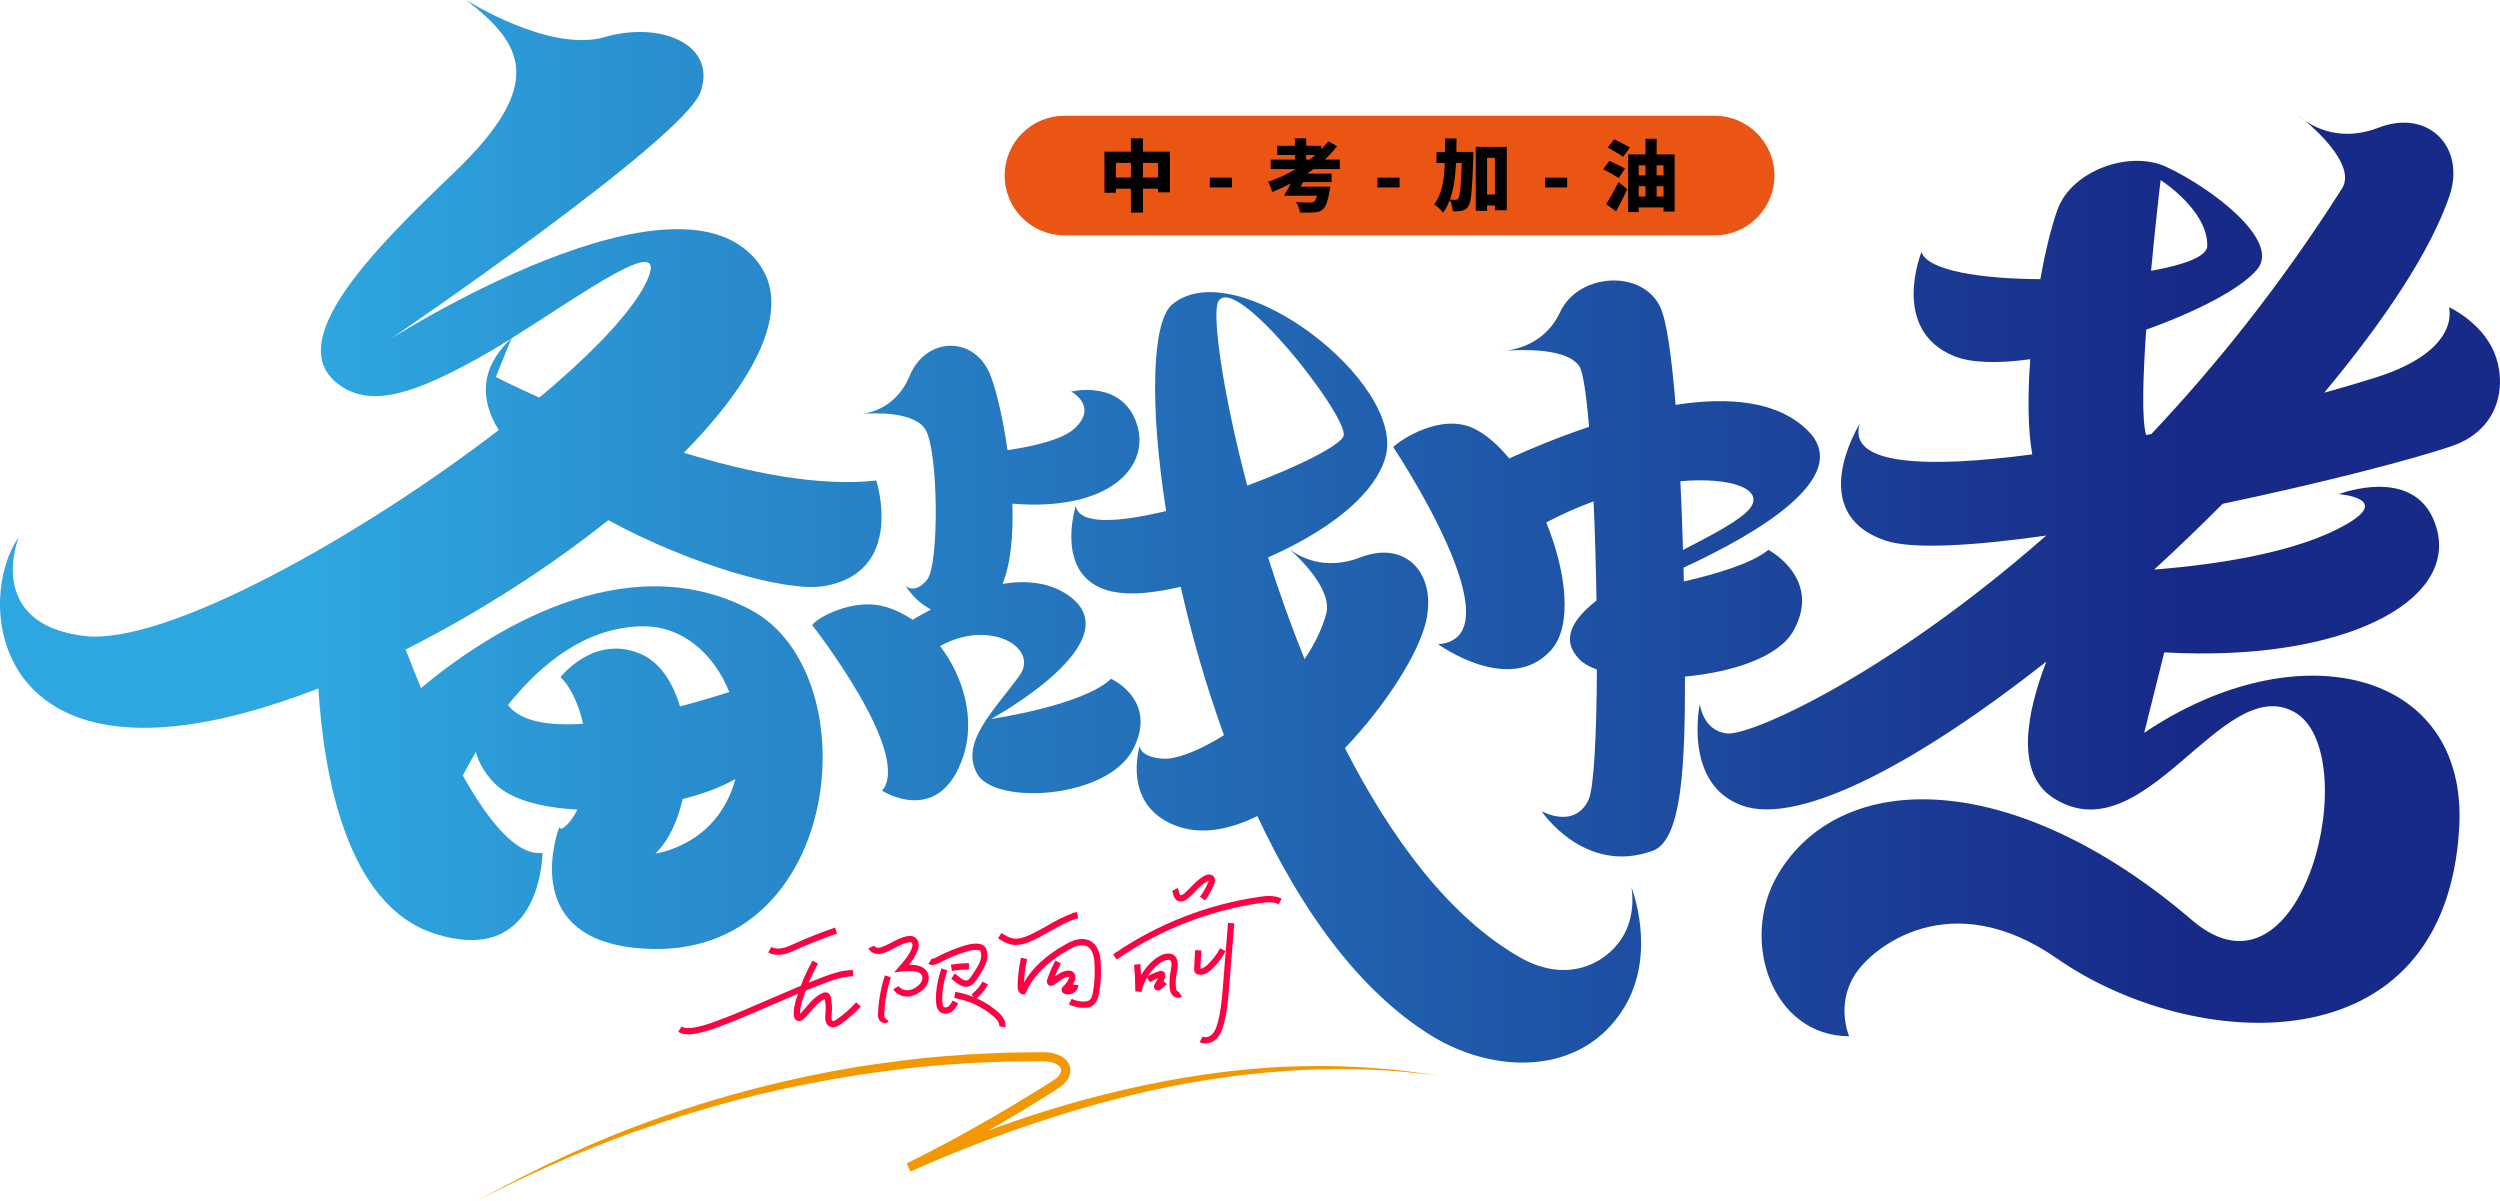
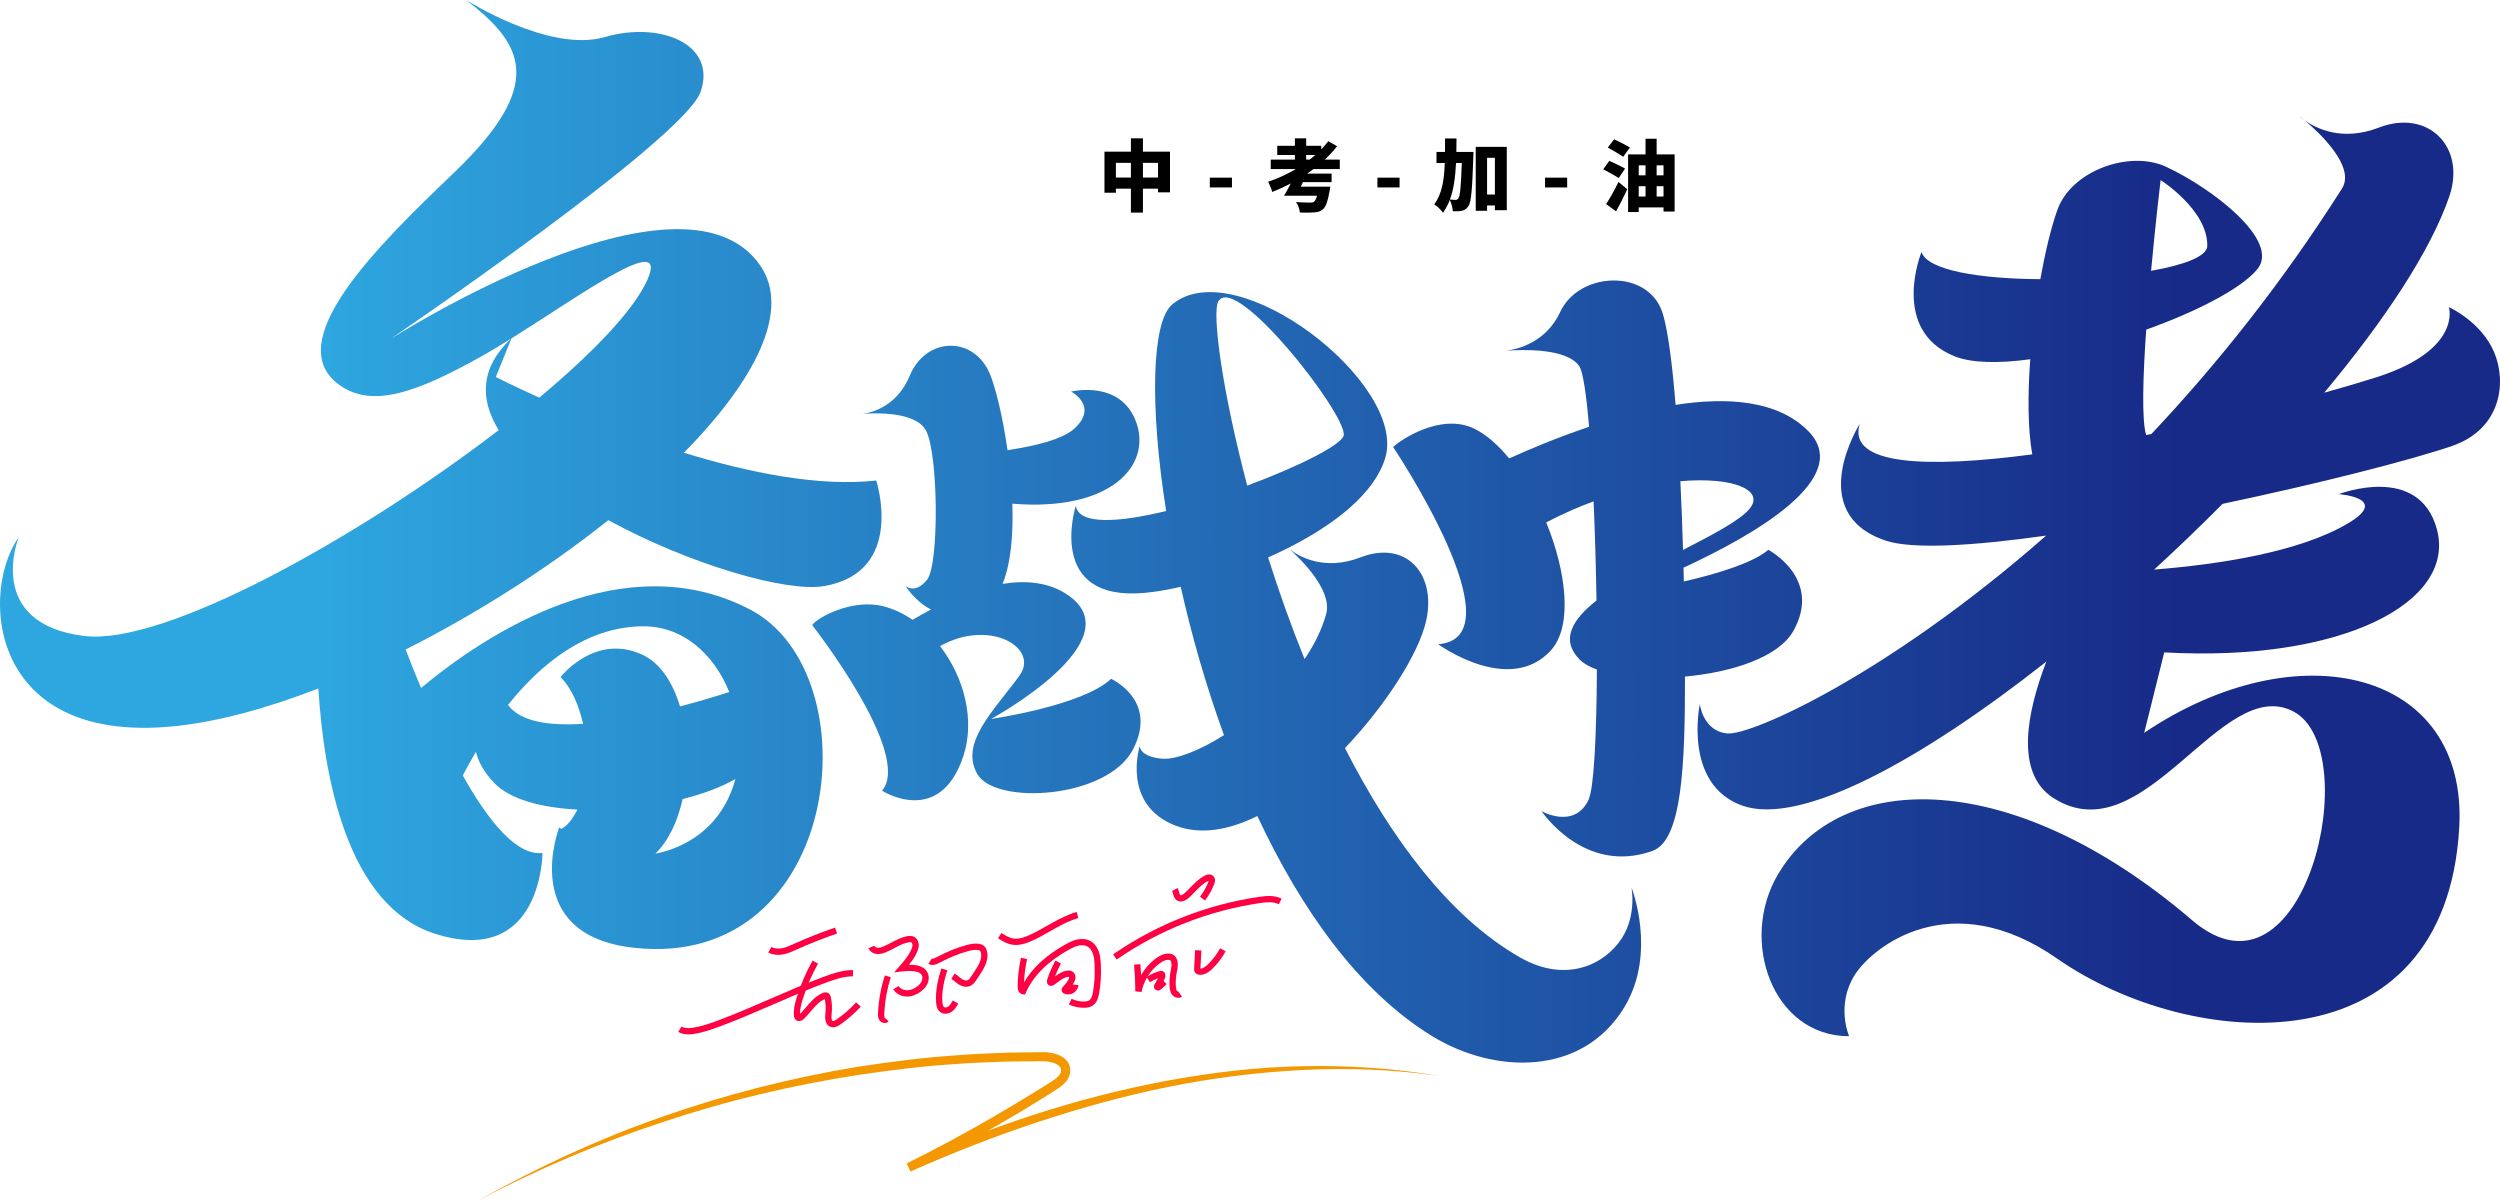
<svg xmlns="http://www.w3.org/2000/svg" version="1.1" id="图层_1" x="0px" y="0px" viewBox="0 0 982 471.608" style="enable-background:new 0 0 982 471.608;" xml:space="preserve">
  <g>
-     <path style="fill:#EA5514;" d="M673.51,45.463H418.118c-12.973,0-23.49,10.517-23.49,23.491s10.517,23.49,23.49,23.49H673.51   c12.973,0,23.49-10.516,23.49-23.49S686.483,45.463,673.51,45.463z" />
    <g>
      <linearGradient id="SVGID_1_" gradientUnits="userSpaceOnUse" x1="117.706" y1="186.391" x2="863.619" y2="186.391">
        <stop offset="0.005" style="stop-color:#2EA7E0" />
        <stop offset="0.99" style="stop-color:#172A88" />
      </linearGradient>
      <path style="fill:url(#SVGID_1_);" d="M294.653,239.433c-49.521-25.878-103.452,9.287-129.263,30.813    c-2.217-5.302-4.252-10.423-6.057-15.126c28.236-14.209,56.077-32.049,79.623-50.799c31.637,17.265,69.851,28.476,84.821,25.88    c32.117-5.568,20.414-41.456,20.414-41.456c-22.466,2.531-50.146-3.1-75.552-10.911c27.916-28.366,42.218-55.93,29.923-73.629    c-30.725-44.231-145.347,29.052-145.347,29.052s115.604-78.531,122.012-97.272c6.407-18.742-16.018-27.738-37.676-21.421    C215.893,20.88,183.089,0,183.089,0c22.425,17.242,31.669,32.985-4.771,67.845c-29.956,28.657-69.544,67.346-44.136,83.963    c12.802,8.373,29.908,2.097,54.547-11.62c3.715-2.068,7.768-4.512,11.981-7.141c-12.248,11.546-12.201,23.939-4.818,35.887    c-54.615,41.966-131.248,84.851-162.936,80.864c-39.221-4.935-25.629-38.706-25.629-38.706    c-16.819,23.615-11.213,95.208,87.698,69.19c9.721-2.557,19.796-5.888,30.029-9.853c2.126,34.483,11.224,85.298,45.737,96.318    c42.167,13.463,42.299-31.709,42.299-31.709c-10.168,1.205-21.293-12.54-31.309-30.43c1.524-2.933,3.242-6.06,5.149-9.288    c0.937,3.833,3.112,7.935,7.136,12.173c6.17,6.499,18.553,9.774,32.743,10.511c-2.815,5.521-5.243,7.124-6.412,7.59    c-0.485-0.363-0.744-0.577-0.744-0.577s-16.428,42.405,29.636,47.302C330.914,380.996,343.087,264.743,294.653,239.433z     M194.751,148.087l6.153-15.16c27.753-17.34,62.33-42.663,53.268-22.754c-5.369,11.797-21.222,28.374-42.336,46.008    C201.234,151.414,194.751,148.087,194.751,148.087z M199.545,276.896c12.954-16.199,30.503-30.426,52.407-30.885    c16.305-0.342,28.531,11.028,34.514,25.818c-4.502,1.453-11.376,3.565-19.367,5.652c-2.828-9.463-7.811-17.137-14.94-20.384    c-18.6-8.473-32,8.888-32,8.888c4.186,4.021,7.163,10.847,8.885,18.326C215.834,285.165,204.419,283.548,199.545,276.896z     M270.779,330.294c-4.528,2.644-9.015,4.218-13.34,5.014c5.194-5.047,8.758-12.757,10.698-21.439    c8.008-2.022,15.213-4.693,20.727-7.88C286.22,315.857,280.386,324.684,270.779,330.294z" />
      <linearGradient id="SVGID_00000019672641208532414350000007430164327943574400_" gradientUnits="userSpaceOnUse" x1="117.706" y1="162.63" x2="863.619" y2="162.63">
        <stop offset="0.005" style="stop-color:#2EA7E0" />
        <stop offset="0.99" style="stop-color:#172A88" />
      </linearGradient>
      <path style="fill:url(#SVGID_00000019672641208532414350000007430164327943574400_);" d="M338.899,162.557    c-1.016,0.076-1.622,0.146-1.622,0.146S337.887,162.698,338.899,162.557z" />
      <linearGradient id="SVGID_00000039091476533095703890000007858058879701693359_" gradientUnits="userSpaceOnUse" x1="117.706" y1="137.835" x2="863.619" y2="137.835">
        <stop offset="0.005" style="stop-color:#2EA7E0" />
        <stop offset="0.99" style="stop-color:#172A88" />
      </linearGradient>
      <path style="fill:url(#SVGID_00000039091476533095703890000007858058879701693359_);" d="M591.745,137.753    c-1.171,0.087-1.869,0.164-1.869,0.164S590.579,137.906,591.745,137.753z" />
      <linearGradient id="SVGID_00000108301560270599719750000009305558295740516280_" gradientUnits="userSpaceOnUse" x1="117.706" y1="46.405" x2="863.619" y2="46.405">
        <stop offset="0.005" style="stop-color:#2EA7E0" />
        <stop offset="0.99" style="stop-color:#172A88" />
      </linearGradient>
      <path style="fill:url(#SVGID_00000108301560270599719750000009305558295740516280_);" d="M905.387,47.347    c-1.407-1.191-2.316-1.884-2.316-1.884S903.873,46.274,905.387,47.347z" />
      <linearGradient id="SVGID_00000114056659608304857990000008095248255824155583_" gradientUnits="userSpaceOnUse" x1="117.706" y1="227.188" x2="863.619" y2="227.188">
        <stop offset="0.005" style="stop-color:#2EA7E0" />
        <stop offset="0.99" style="stop-color:#172A88" />
      </linearGradient>
      <path style="fill:url(#SVGID_00000114056659608304857990000008095248255824155583_);" d="M873.022,197.912    c38.94-8.195,74.874-17.463,90.18-22.749c19.242-6.645,21.578-24.947,16.451-36.915c-5.127-11.968-17.717-17.601-17.717-17.601    s5.324,16.813-28.622,27.592c-5.904,1.875-12.78,3.909-20.359,6.016c23.731-28.435,41.786-55.699,49.138-77.102    c6.643-19.34-8.279-34.521-27.681-27.031c-14.393,5.556-24.673,0.307-29.024-2.774c5.771,4.884,19.955,18.174,14.539,26.713    c-23.755,37.455-49.426,69.452-74.876,96.424c-0.685,0.138-1.37,0.276-2.056,0.413c-1.78-6.031-1.249-23.06,0.039-41.415    c20.103-7.207,37.579-16.259,43.687-23.797c9.099-11.23-17.984-31.903-35.936-40.201c-14.21-6.568-37.171,1.426-42.678,17.056    c-2.45,6.955-4.769,16.509-6.662,27.12c-23.26-0.142-44.328-3.343-46.672-10.684c0,0-12.53,30.601,12.866,40.924    c6.83,2.777,17.549,2.881,29.85,1.205c-1.034,14.057-0.964,27.511,0.789,37.373c-41.055,5.443-72.75,4.416-67.78-11.964    c0,0-22.025,34.981,10.14,45.819c10.562,3.559,34.489,2.077,63.103-1.956c-62.349,54.743-115.716,78.455-125.126,77.721    c-9.626-0.751-10.931-11.483-10.931-11.483s-6.677,31.405,16.576,39.783c22.841,8.23,70.136-17.571,119.543-56.528    c-7.615,19.79-12.533,43.839,2.833,53.625c35.684,22.727,65.96-49.158,94.342-33.955c28.382,15.203,4.269,119.749-39.954,81.893    c-69.985-59.91-137.883-59.891-162.651-17.949c-15.318,25.941-2.172,63.545,27.968,63.545c0,0-5.333-12.169,2.228-24.112    c7.018-11.086,37.7-35.475,79.484-6.375c52.647,36.666,152.594,43.961,157.944-51.569c3.46-61.785-63.294-77.859-123.752-37.118    l7.879-31.598c69.678,3.923,114.911-19.678,107.07-48.435c-7.08-25.966-38.495-13.72-38.495-13.72s20.321,1.468,3.748,11.386    c-19.295,11.547-51.776,16.294-76.284,18.242C855.316,215.331,864.318,206.679,873.022,197.912z M867.017,96.643    c-0.084,4.099-9.142,7.451-22.075,9.729c1.81-19.478,3.743-35.632,3.743-35.632S867.307,82.533,867.017,96.643z" />
      <linearGradient id="SVGID_00000119821385790146457060000009186694606646752641_" gradientUnits="userSpaceOnUse" x1="117.706" y1="225.08" x2="863.619" y2="225.08">
        <stop offset="0.005" style="stop-color:#2EA7E0" />
        <stop offset="0.99" style="stop-color:#172A88" />
      </linearGradient>
      <path style="fill:url(#SVGID_00000119821385790146457060000009186694606646752641_);" d="M436.431,266.644    c-11.004,10.513-47.128,15.769-47.128,15.769s56.866-30.936,29.858-48.886c-7.34-4.878-16.258-5.645-25.353-4.183    c3.307-8.125,4.244-19.59,3.845-31.496c38.348,3.159,54.703-14.76,48.721-31.799c-6.007-17.11-25.629-12.239-25.629-12.239    s10.812,5.66,1.382,14.442c-4.815,4.484-16.294,7.085-26.379,8.557c-1.889-13.3-4.758-24.848-6.961-30.025    c-6.43-15.107-25.156-14.389-31.413,0.74c-4.951,11.969-14.641,14.497-18.476,15.031c5.071-0.376,20.597-0.895,24.742,6.404    c4.976,8.761,5.302,52.749,0.548,58.707c-4.755,5.958-8.462,2.509-8.462,2.509s3.42,5.837,9.967,9.252    c-2.574,1.342-5.003,2.707-7.245,4.032c-3.553-2.426-7.392-4.26-11.414-5.305c-12.144-3.154-26.102,4.427-28.016,7.382    c0,0,39.652,50.627,27.454,65.055c0,0,22.505,14.477,31.872-13.406c4.835-14.393,0.307-31.233-9.095-43.411    c19.552-10.913,39.087,0.687,31.231,11.564c-9.808,13.58-23.702,26.39-16.576,38.721c7.126,12.331,51.091,9.716,61.138-9.687    C455.089,274.97,436.431,266.644,436.431,266.644z" />
      <linearGradient id="SVGID_00000009579468605109451940000003311021443994067588_" gradientUnits="userSpaceOnUse" x1="117.706" y1="223.296" x2="863.619" y2="223.296">
        <stop offset="0.005" style="stop-color:#2EA7E0" />
        <stop offset="0.99" style="stop-color:#172A88" />
      </linearGradient>
      <path style="fill:url(#SVGID_00000009579468605109451940000003311021443994067588_);" d="M704.458,247.784    c11.492-20.595-9.85-31.811-9.85-31.811c-6.287,5.286-20.52,9.52-33.193,12.434c-0.041-1.81-0.084-3.619-0.13-5.425    c27.57-12.723,67.135-35.314,48.992-53.661c-11.868-12.001-31.489-13.49-52.106-10.293c-1.529-18.866-3.523-33.057-5.961-38.286    c-7.104-15.23-32.289-13.441-39.331,1.76c-5.571,12.026-16.718,14.67-21.134,15.25c5.844-0.437,23.743-1.139,28.608,6.109    c1.47,2.19,2.766,11.103,3.828,23.795c-11.996,4.032-22.965,8.608-31.381,12.411c-4.309-5.25-8.97-9.372-13.707-11.686    c-13.038-6.369-29.099,4.466-31.857,7.22c0,0,50.179,74.981,17.671,77.448c0,0,27.928,20.349,44.267,2.425    c8.647-9.486,6.123-30.838-1.819-50.271c6.298-3.301,12.541-6.037,18.606-8.268c0.546,12.357,0.934,25.757,1.141,38.948    c-9.637,7.578-14.226,15.457-6.62,23.194c1.525,1.551,3.855,2.855,6.776,3.91c-0.133,25.789-1.153,46.749-3.305,51.236    c-5.601,11.677-18.442,4.406-18.442,4.406s16.85,25.293,43.676,15.561c11.537-4.185,12.711-33.875,12.673-68.434    C680.184,264.088,698.632,258.225,704.458,247.784z M660.053,189.021c20.616-1.792,33.078,3.404,27.305,10.673    c-3.65,4.596-14.303,10.155-26.266,16.322C660.818,206.788,660.471,197.708,660.053,189.021z" />
      <linearGradient id="SVGID_00000090288321475657246670000014147849624927163295_" gradientUnits="userSpaceOnUse" x1="117.706" y1="266.066" x2="863.619" y2="266.066">
        <stop offset="0.005" style="stop-color:#2EA7E0" />
        <stop offset="0.99" style="stop-color:#172A88" />
      </linearGradient>
      <path style="fill:url(#SVGID_00000090288321475657246670000014147849624927163295_);" d="M637.056,368.547    c-6.387,9.943-21.502,18.033-39.914,7.561c-27.916-15.878-50.826-46.978-68.845-82.258c16.332-17.175,28.958-37.254,31.841-49.773    c4.263-18.511-7.702-32.112-25.749-25.145c-14.508,5.601-24.524-0.6-27.897-3.249c4.151,3.691,17.039,16.082,14.422,25.518    c-1.697,6.12-4.682,12.076-8.483,17.691c-5.418-13.405-10.192-26.892-14.329-39.932c2.649-1.175,5.274-2.415,7.85-3.714    c0.155,0.131,0.335,0.277,0.539,0.438c-0.192-0.17-0.361-0.319-0.513-0.451c18.233-9.199,33.995-21.421,38.163-35.414    c8.681-29.144-58.633-81.192-83.705-60.227c-7.981,6.674-8.964,39.456-2.376,81.116c-18.758,4.584-34.272,5.55-35.489-2.038    c0,0-12.055,37.775,27.067,34.21c4.071-0.371,8.883-1.182,14.142-2.387c4.269,18.976,9.92,38.836,16.995,58.274    c-9.794,6.161-18.904,9.659-24.171,9.248c-8.954-0.699-8.928-4.927-8.928-4.927s-7.297,23.065,14.179,31.252    c9.751,3.717,20.865,1.695,32.037-3.793c17.062,36.529,39.731,68.605,68.343,86.261c24.734,15.263,59.397,16.067,75.859-11.256    c12.887-21.389,2.736-47.018,2.736-47.018S642.985,359.318,637.056,368.547z M478.536,118.419    c6.645-11.578,49.894,43.585,49.306,52.417c-0.241,3.624-17.474,12.309-37.93,19.918    C479.807,152.482,476.071,122.713,478.536,118.419z" />
    </g>
    <g>
      <path d="M459.575,59.586v15.97h-4.699v-1.442h-5.927v9.398h-4.731v-9.398h-5.897v1.597h-4.485V59.586h10.382v-5.255h4.731v5.255    H459.575z M444.218,69.722v-5.746h-5.897v5.746H444.218z M454.876,69.722v-5.746h-5.927v5.746H454.876z" />
      <path d="M475.218,69.782h8.693v3.842h-8.693V69.782z" />
      <path d="M515.952,66.403c-0.83,0.615-1.659,1.198-2.486,1.781h9.582v3.349h-11.242c-0.277,0.583-0.553,1.198-0.86,1.781h11.578    c0,0-0.122,1.198-0.277,1.781c-0.675,3.932-1.443,6.082-2.579,7.096c-1.044,0.922-2.12,1.169-3.81,1.261    c-1.198,0.092-3.164,0.092-5.282,0.03c-0.062-1.261-0.675-2.98-1.505-4.116c1.996,0.155,4.485,0.214,5.466,0.214    c0.675,0,1.136-0.03,1.567-0.306c0.461-0.306,0.86-1.106,1.228-2.397h-12.963c0.83-1.35,1.814-3.102,2.644-4.821    c-2.397,1.258-4.853,2.394-7.28,3.349c-0.247-1.014-1.076-3.042-1.597-4.024c3.685-1.231,7.402-2.92,10.873-4.978h-9.859v-3.715    h9.49v-1.814H501.7v-3.593h6.941v-2.95h4.422v2.95h5.93v1.383c1.011-1.044,1.933-2.091,2.763-3.194l3.441,1.966    c-1.413,1.841-3.042,3.593-4.824,5.252h5.897v3.715H515.952z M513.064,62.688h1.413c0.738-0.586,1.475-1.198,2.183-1.814h-3.595    V62.688z" />
      <path d="M541.054,69.782h8.693v3.842h-8.693V69.782z" />
      <path d="M578.779,59.679c0,0-0.03,1.442-0.062,1.996c-0.428,12.809-0.83,17.755-1.903,19.259c-0.8,1.196-1.505,1.597-2.549,1.841    c-0.922,0.217-2.183,0.247-3.595,0.217c-0.06-1.261-0.521-3.164-1.196-4.455c-0.708,1.844-1.567,3.533-2.673,5.038    c-0.767-1.136-2.242-2.581-3.441-3.286c3.072-4.116,3.932-9.707,4.148-16.25h-3.256v-4.36h3.349c0-1.722,0-3.473,0-5.285h4.515    c0,1.781-0.033,3.563-0.062,5.285H578.779z M571.929,64.039c-0.277,5.314-0.859,10.198-2.397,14.344    c0.922,0.092,1.722,0.125,2.272,0.125c0.431,0,0.708-0.155,1.047-0.616c0.645-0.86,1.011-4.452,1.35-13.853H571.929z     M591.864,57.68v24.88h-4.669v-1.844h-3.072v2.091h-4.455V57.68H591.864z M587.195,76.416V61.981h-3.072v14.436H587.195z" />
      <path d="M606.891,69.782h8.693v3.842h-8.693V69.782z" />
      <path d="M635.83,69.936c-1.35-0.922-4.208-2.427-6.082-3.441l2.397-3.316c1.781,0.83,4.729,2.18,6.174,3.04L635.83,69.936z     M630.884,80.164c1.383-2.088,3.286-5.436,4.853-8.69l3.441,2.855c-1.32,2.918-2.825,5.897-4.393,8.693L630.884,80.164z     M637.582,61.582c-1.32-0.952-4.178-2.549-6.052-3.625l2.519-3.256c1.811,0.892,4.731,2.335,6.174,3.256L637.582,61.582z     M657.793,60.66v22.424h-4.363v-1.63h-9.737v1.844h-4.176V60.66h6.849v-6.174h4.36v6.174H657.793z M643.693,64.931v3.932h2.673    v-3.932H643.693z M643.693,77.186h2.673V73.13h-2.673V77.186z M650.727,64.931v3.932h2.703v-3.932H650.727z M653.43,77.186V73.13    h-2.703v4.056H653.43z" />
    </g>
    <g>
      <g>
        <path style="fill:#FF0043;" d="M305.654,375.066c-1.437,0-2.774-0.315-3.886-0.933l1.197-2.154     c1.139,0.637,2.689,0.793,4.37,0.447c1.519-0.315,2.961-0.966,4.487-1.654l0.276-0.125c5.179-2.327,10.532-4.442,15.906-6.285     l0.798,2.327c-5.304,1.819-10.585,3.908-15.695,6.203l-0.274,0.123c-1.581,0.714-3.216,1.449-4.999,1.819     C307.092,374.989,306.361,375.066,305.654,375.066z" />
      </g>
      <g>
        <path style="fill:#FF0043;" d="M270.338,406.304c-1.295,0-2.711-0.226-3.944-1.009l1.322-2.077     c1.276,0.812,3.11,0.666,4.377,0.483c3.293-0.471,6.559-1.613,9.361-2.646c7.136-2.632,14.248-5.725,21.124-8.715     c6.876-2.992,13.991-6.086,21.16-8.732c3.507-1.298,7.258-2.562,11.195-2.562c0.041,0,0.079,0,0.118,0l-0.014,2.461     c-0.034,0-0.067,0-0.101,0c-3.533,0-7.047,1.19-10.344,2.408c-7.107,2.625-14.185,5.703-21.033,8.681     c-6.908,3.004-14.051,6.11-21.254,8.765c-2.92,1.077-6.333,2.269-9.864,2.776C271.826,406.225,271.102,406.304,270.338,406.304z" />
      </g>
      <g>
        <path style="fill:#FF0043;" d="M327.242,403.53c-0.327,0-0.666-0.053-1.007-0.178c-2.492-0.906-2.141-4.136-2.009-5.353     c0.202-1.87,0.12-3.752-0.245-5.595c-2.298,1.07-3.898,2.947-5.586,4.93c-0.805,0.942-1.61,1.887-2.476,2.747     c-1.07,1.072-2.346,1.293-3.249,0.577c-0.704-0.555-0.786-1.416-0.817-1.738c-0.228-2.367,0.358-4.711,1.024-6.891     c1.56-5.103,3.677-10.051,6.292-14.709l2.144,1.207c-2.526,4.502-4.574,9.287-6.081,14.224c-0.632,2.06-1.038,3.805-0.959,5.497     c0.786-0.791,1.517-1.651,2.247-2.509c1.882-2.209,3.826-4.492,6.643-5.682c0.3-0.125,1.209-0.519,2.105-0.022     c0.836,0.461,1.024,1.38,1.094,1.726c0.442,2.137,0.546,4.326,0.31,6.504c-0.228,2.091,0.094,2.663,0.404,2.776     c0.442,0.159,1.31-0.445,1.594-0.642c2.771-1.937,5.34-4.18,7.631-6.67l1.812,1.668c-2.413,2.62-5.117,4.98-8.035,7.021     C329.557,402.781,328.48,403.53,327.242,403.53z" />
      </g>
      <g>
        <path style="fill:#FF0043;" d="M356.264,391.448c-0.029,0-0.058,0-0.087,0c-2.218-0.026-4.245-1.118-5.288-2.851l2.105-1.269     c0.598,0.993,1.86,1.644,3.211,1.658c0.019,0,0.038,0,0.055,0c1.586,0,2.975-0.764,3.865-1.408     c0.942-0.683,1.591-1.423,1.935-2.204c0.365-0.827,0.363-1.74-0.005-2.382c-0.687-1.199-2.562-1.512-4.014-1.562     c-1.226-0.046-2.454,0.007-3.665,0.151l-3.161,0.368l2.091-2.399c1.819-2.089,3.701-4.247,4.73-6.761     c0.199-0.488,0.423-1.122,0.385-1.694c-0.026-0.406-0.216-0.781-0.461-0.913c-0.238-0.125-0.639-0.135-1.231-0.017     c-1.875,0.363-3.603,1.276-5.432,2.245c-1.062,0.56-2.125,1.122-3.225,1.584c-0.928,0.394-2.168,0.822-3.478,0.735     c-1.548-0.106-2.911-0.988-3.468-2.252l2.25-0.995c0.187,0.423,0.757,0.75,1.387,0.791c0.81,0.067,1.639-0.243,2.355-0.548     c1.033-0.435,2.031-0.964,3.028-1.49c1.908-1.009,3.882-2.055,6.117-2.488c0.745-0.149,1.853-0.274,2.86,0.267     c1,0.536,1.67,1.656,1.755,2.918c0.07,1.077-0.264,2.055-0.562,2.788c-0.793,1.94-2.002,3.665-3.273,5.235     c0.365,0.002,0.723,0.002,1.084,0.014c3.021,0.108,5.062,1.048,6.064,2.798c0.762,1.329,0.808,3.048,0.123,4.6     c-0.522,1.185-1.444,2.264-2.742,3.204C360.386,390.429,358.507,391.448,356.264,391.448z" />
      </g>
      <g>
        <path style="fill:#FF0043;" d="M347.535,401.843c-0.077,0-0.154-0.002-0.233-0.012c-0.772-0.077-1.509-0.529-1.92-1.18     c-0.606-0.945-0.543-2.062-0.505-2.73c0.298-5.304,1.211-10.28,2.716-14.786l2.336,0.779c-1.435,4.3-2.31,9.059-2.596,14.147     c-0.029,0.5-0.041,1.012,0.123,1.269c0.06,0.048-0.067,0.067-0.171,0.175l1.774,1.706     C348.667,401.62,348.121,401.843,347.535,401.843z" />
      </g>
      <g>
        <path style="fill:#FF0043;" d="M379.525,387.612c-0.971,0-2.014-0.332-3.014-0.978c-0.514-0.332-0.988-0.719-1.461-1.108     c-0.442-0.363-0.882-0.731-1.37-1.029l1.279-2.101c0.586,0.356,1.122,0.791,1.654,1.228c0.401,0.329,0.8,0.661,1.235,0.942     c0.836,0.543,1.673,0.716,2.228,0.481c0.488-0.212,0.887-0.755,1.358-1.44c0.834-1.221,1.699-2.483,2.444-3.761     c1.399-2.403,1.841-4.309,1.351-5.831c-0.13-0.404-0.269-0.555-0.339-0.61c-0.108-0.084-0.298-0.154-0.577-0.209     c-1.305-0.255-2.747,0.046-4.103,0.416c-3.483,0.945-7.174,2.449-11.284,4.6c-0.793,0.416-2.658,1.387-4.245,0.373l1.332-2.072     c0.25,0.161,0.853-0.002,1.771-0.481c4.271-2.235,8.124-3.802,11.782-4.795c1.644-0.449,3.42-0.812,5.223-0.454     c0.43,0.084,1.067,0.248,1.625,0.69c0.519,0.406,0.901,0.993,1.156,1.788c0.719,2.223,0.207,4.783-1.567,7.826     c-0.788,1.356-1.678,2.656-2.54,3.91c-0.519,0.759-1.231,1.8-2.408,2.307C380.578,387.511,380.063,387.612,379.525,387.612z" />
      </g>
      <g>
        <path style="fill:#FF0043;" d="M371.363,398.19c-0.752,0-1.502-0.214-2.132-0.719c-1.156-0.933-1.413-2.377-1.509-3.531     c-0.416-4.997,0.88-9.866,2.053-13.548l2.346,0.75c-1.106,3.466-2.327,8.028-1.947,12.594c0.053,0.613,0.168,1.469,0.598,1.815     c0.387,0.308,1.161,0.216,1.733-0.204c0.735-0.538,1.24-1.461,1.73-2.353l2.158,1.183c-0.56,1.021-1.257,2.293-2.432,3.156     C373.252,397.851,372.307,398.19,371.363,398.19z" />
      </g>
      <g>
-         <path style="fill:#FF0043;" d="M383.08,392.551l-1.466-1.976c1.783-1.322,3.276-3.055,4.317-5.014l2.173,1.154     C386.891,388.997,385.154,391.016,383.08,392.551z" />
-       </g>
+         </g>
      <g>
-         <path style="fill:#FF0043;" d="M394.893,403.564l-2.413-0.49c0.216-1.058-0.498-2.317-2.117-3.74     c-4.319-3.79-9.825-6.381-15.502-7.299l0.394-2.427c6.126,0.988,12.07,3.785,16.733,7.876     C394.318,399.534,395.296,401.579,394.893,403.564z" />
-       </g>
+         </g>
      <g>
-         <path style="fill:#FF0043;" d="M373.937,381.378l-0.447-2.418c2.353-0.437,4.776-0.637,7.107-0.61l-0.029,2.461     C378.352,380.784,376.129,380.974,373.937,381.378z" />
-       </g>
+         </g>
      <g>
        <path style="fill:#FF0043;" d="M399.041,371.18c-0.541,0-1.086-0.043-1.634-0.144c-2.093-0.385-3.913-1.545-5.374-2.478     l1.322-2.077c1.63,1.041,2.997,1.858,4.497,2.132c2.223,0.411,4.562-0.452,6.36-1.247c2.394-1.06,4.749-2.399,7.025-3.697     c3.185-1.812,6.465-3.677,10.022-4.891l-0.029-0.132l1.73-0.387l0.591,2.389c-3.903,1.067-7.398,3.055-11.097,5.16     c-2.331,1.327-4.74,2.699-7.249,3.807C403.487,370.375,401.324,371.18,399.041,371.18z" />
      </g>
      <g>
        <path style="fill:#FF0043;" d="M425.537,395.844c-1.961,0-3.908-0.44-5.679-1.288l1.062-2.221     c1.639,0.786,3.468,1.149,5.271,1.029c0.721-0.046,1.202-0.159,1.557-0.365c0.949-0.55,1.327-1.99,1.55-3.185     c0.639-3.444,0.853-7.208,0.634-11.183c-0.087-1.596-0.233-2.903-0.673-4.103c-0.469-1.293-1.252-2.281-2.206-2.788     c-0.921-0.486-2.146-0.591-3.449-0.303c-1.324,0.298-2.617,0.973-3.728,1.586c-8.208,4.523-14.043,10.33-16.875,16.791     l-0.373,0.848l-0.921-0.125c-1.247-0.168-2.007-1.341-1.985-3.06c0.053-3.781,0.498-7.576,1.315-11.279l2.403,0.529     c-0.666,3.016-1.072,6.093-1.209,9.172c3.367-5.814,8.888-10.859,16.457-15.031c1.259-0.695,2.738-1.464,4.374-1.831     c1.87-0.421,3.699-0.236,5.143,0.531c1.493,0.791,2.687,2.254,3.365,4.117c0.574,1.572,0.733,3.242,0.817,4.812     c0.231,4.17,0.005,8.131-0.673,11.77c-0.32,1.711-0.918,3.809-2.733,4.862c-0.901,0.524-1.884,0.644-2.639,0.692     C426.075,395.837,425.806,395.844,425.537,395.844z" />
      </g>
      <g>
        <path style="fill:#FF0043;" d="M419.581,390.6c-0.522,0-1.041-0.096-1.521-0.293c-0.154-0.062-0.57-0.231-0.846-0.68     c-0.161-0.257-0.606-1.19,0.464-2.221c0.791-0.755,1.452-1.62,1.968-2.572c0.156-0.293,0.322-0.632,0.336-0.909     c-0.012-0.192-0.096-0.211-0.339-0.211c-1.449,0.079-2.764,1.053-4.158,2.084c-0.507,0.377-1.014,0.752-1.531,1.091     c-0.209,0.135-0.822,0.538-1.581,0.303c-0.409-0.123-0.747-0.406-0.947-0.793c-0.336-0.654-0.175-1.37-0.05-1.738     c0.848-2.521,1.918-4.997,3.177-7.352l2.173,1.158c-0.877,1.642-1.656,3.341-2.329,5.076c1.456-1.07,3.1-2.178,5.112-2.286     c0.711-0.036,1.262,0.082,1.73,0.368c0.791,0.476,1.252,1.408,1.199,2.43c-0.038,0.759-0.339,1.411-0.627,1.947     c-0.132,0.245-0.272,0.483-0.418,0.719l2.24,0.209c-0.118,1.252-0.86,2.437-1.94,3.088     C421.061,390.403,420.321,390.6,419.581,390.6z M420.956,387.37c-0.058,0.082-0.118,0.161-0.178,0.24     C420.845,387.535,420.903,387.454,420.956,387.37z" />
      </g>
      <g>
        <path style="fill:#FF0043;" d="M463.824,354.12c-0.49,0-0.957-0.123-1.389-0.373c-1.132-0.644-1.432-1.793-1.678-2.716     c-0.106-0.404-0.204-0.786-0.353-1.055l2.163-1.178c0.288,0.534,0.44,1.103,0.572,1.606c0.144,0.553,0.281,1.074,0.517,1.207     c0.274,0.159,0.952-0.154,1.644-0.767c0.805-0.714,1.562-1.495,2.319-2.271c1.661-1.711,3.382-3.48,5.617-4.622     c1.319-0.671,2.528-0.618,3.329,0.149c0.538,0.514,1.038,1.505,0.339,3.274c-0.904,2.264-2.108,4.394-3.581,6.336l-1.961-1.49     c1.341-1.764,2.435-3.699,3.254-5.754c0.087-0.214,0.13-0.375,0.151-0.488c-0.106,0.029-0.243,0.079-0.411,0.166     c-1.875,0.957-3.379,2.504-4.973,4.144c-0.798,0.822-1.598,1.644-2.449,2.399C465.864,353.635,464.8,354.12,463.824,354.12z" />
      </g>
      <g>
        <path style="fill:#FF0043;" d="M438.631,376.903l-1.399-2.026c0.067-0.046,0.135-0.091,0.202-0.137l0.899-0.625l0.005,0.005     c16.776-11.371,36.196-18.91,56.251-21.826c2.812-0.406,6.045-0.726,8.833,0.709l-1.13,2.187c-2.134-1.098-4.8-0.832-7.347-0.459     c-20.055,2.913-39.46,10.537-56.135,22.049l-0.156,0.108c-0.005,0.002-0.012,0.007-0.017,0.012L438.631,376.903z" />
      </g>
      <g>
        <path style="fill:#FF0043;" d="M462.829,391.955c-0.964,0-1.913-0.519-2.473-1.257c-0.716-0.94-0.877-2.091-0.94-3.091     c-0.123-1.913-0.01-3.843,0.332-5.73l0.13-0.683c0.233-1.197,0.452-2.327,0.175-3.298c-0.103-0.361-0.267-0.632-0.447-0.747     c-0.161-0.101-0.425-0.144-0.767-0.132c-1.062,0.036-2.192,0.536-3.557,1.567c-3.531,2.675-6.042,6.706-6.886,11.058l-2.44-0.231     c-0.012-3.495-0.175-7.021-0.488-10.482l2.452-0.221c0.13,1.437,0.233,2.887,0.312,4.341c1.394-2.495,3.293-4.706,5.564-6.427     c1.127-0.853,2.865-1.992,4.954-2.067c0.863-0.017,1.579,0.144,2.165,0.512c0.707,0.445,1.228,1.19,1.502,2.151     c0.44,1.541,0.139,3.084-0.125,4.444l-0.123,0.651c-0.308,1.692-0.406,3.42-0.298,5.139c0.041,0.666,0.123,1.339,0.44,1.755     c0.171,0.224,0.493,0.31,0.558,0.274l1.423,2.009C463.836,391.816,463.331,391.955,462.829,391.955z" />
      </g>
      <g>
        <path style="fill:#FF0043;" d="M454.84,389.071c-0.752,0-1.416-0.517-1.55-1.243c-0.089-0.522,0.108-0.916,0.183-1.065     c0.238-0.481,0.514-0.947,0.791-1.416c0.226-0.38,0.445-0.75,0.635-1.12c-1.139,0.43-2.204,0.959-3.209,1.589l-1.307-2.086     c1.553-0.973,3.237-1.735,5.004-2.264c0.209-0.062,0.635-0.19,1.127-0.055c0.442,0.118,0.812,0.411,1.033,0.827     c0.406,0.759,0.163,1.625,0.079,1.872c-0.154,0.449-0.346,0.87-0.553,1.274l1.199,1.154c-0.68,0.707-1.406,1.382-2.156,2.002     c-0.163,0.135-0.51,0.425-1.012,0.512C455.015,389.064,454.926,389.071,454.84,389.071z" />
      </g>
      <g>
        <path style="fill:#FF0043;" d="M471.553,382.902c-0.214,0-0.43-0.017-0.649-0.05c-0.212-0.036-0.836-0.137-1.31-0.639     c-0.608-0.654-0.562-1.478-0.538-1.875l0.394-7.119l2.456,0.135l-0.394,7.121c0,0.017-0.002,0.036-0.002,0.05     c0.735-0.026,1.711-0.546,2.891-1.666c1.956-1.858,3.588-4.004,4.853-6.374l2.173,1.158c-1.389,2.603-3.182,4.958-5.328,6.999     C475.481,381.229,473.719,382.902,471.553,382.902z" />
      </g>
      <g>
-         <path style="fill:#FF0043;" d="M473.479,409.88c-0.774,0-1.55-0.171-2.271-0.567l1.187-2.158c1.175,0.644,2.786,0.038,3.697-0.86     c1.168-1.154,1.762-2.891,2.192-4.439c1.317-4.764,1.721-9.837,2.113-14.745l1.964-24.604l2.452,0.197l-1.964,24.604     c-0.399,5.021-0.812,10.212-2.194,15.204c-0.514,1.863-1.255,3.975-2.831,5.533C476.745,409.107,475.118,409.88,473.479,409.88z" />
-       </g>
+         </g>
    </g>
    <path style="fill:#F39800;" d="M187.621,471.608c23.048-12.802,47.037-24.105,72.022-32.773   c24.928-8.807,50.658-15.358,76.765-19.727c13.08-1.984,26.215-3.742,39.431-4.582c6.594-0.612,13.219-0.705,19.83-1.051l9.93-0.13   c1.69-0.007,3.233-0.075,5.043-0.031c1.817,0.112,3.637,0.398,5.45,1.202c1.738,0.73,3.806,2.372,4.212,4.847   c0.491,2.324-0.697,4.732-2.08,6.055c-1.367,1.421-2.952,2.352-4.299,3.216l-4.194,2.649c-5.599,3.522-11.273,6.924-17.013,10.211   c-11.466,6.599-23.151,12.814-35.021,18.649l-1.477-3.159c16.397-7.184,33.116-13.655,50.151-19.191   c17.031-5.545,34.427-9.979,52.029-13.278c17.606-3.245,35.449-5.392,53.35-5.716c17.89-0.38,35.81,0.81,53.415,3.799   c-17.682-2.501-35.577-3.189-53.364-2.319c-17.786,0.919-35.491,3.118-52.928,6.675c-17.449,3.505-34.609,8.32-51.502,13.892   c-16.893,5.586-33.477,12.103-49.743,19.329l-1.477-3.159c11.771-5.862,23.355-12.1,34.718-18.716   c5.68-3.31,11.31-6.706,16.906-10.158l4.182-2.612c1.431-0.893,2.709-1.678,3.638-2.643c0.942-0.967,1.315-1.899,1.142-2.879   c-0.121-0.889-0.897-1.65-2.122-2.209c-1.201-0.553-2.693-0.823-4.155-0.915c-1.485-0.043-3.24,0.01-4.847,0.011l-9.852,0.078   c-6.56,0.311-13.136,0.368-19.682,0.943c-13.121,0.767-26.168,2.446-39.167,4.349c-25.963,4.073-51.66,10.088-76.606,18.504   C235.287,448.958,210.998,459.386,187.621,471.608z" />
  </g>
</svg>